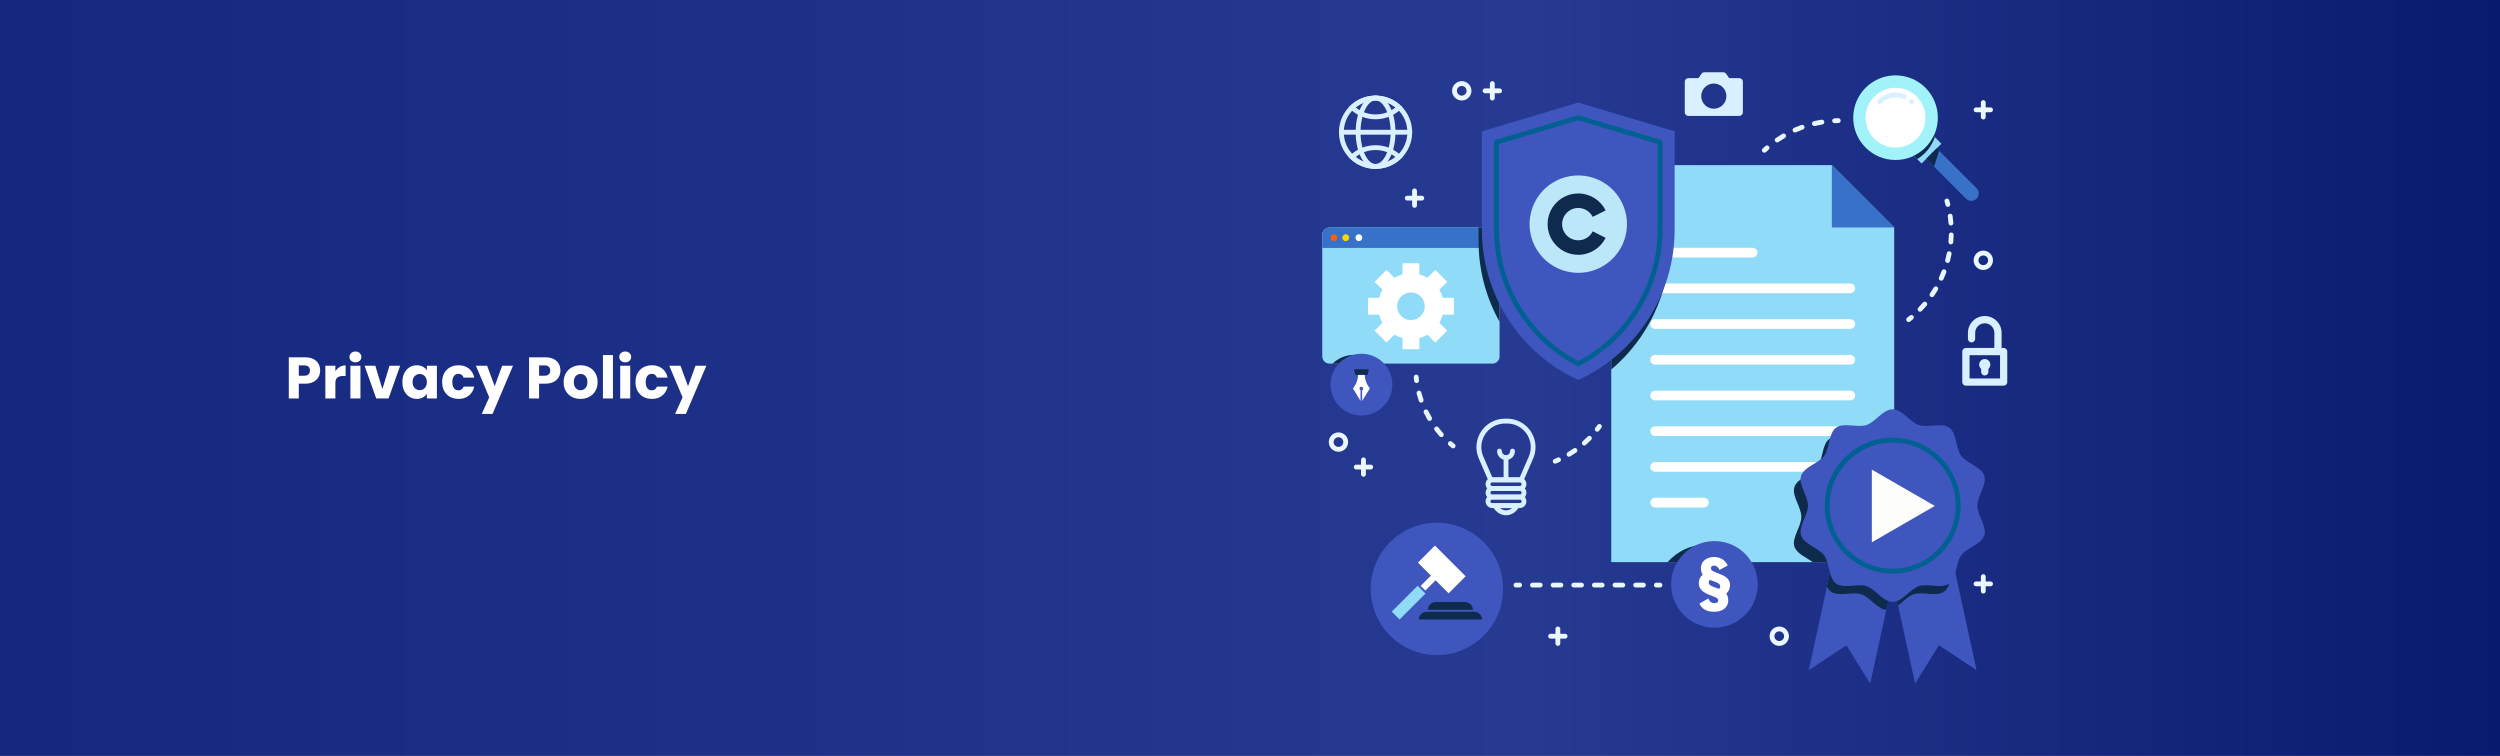
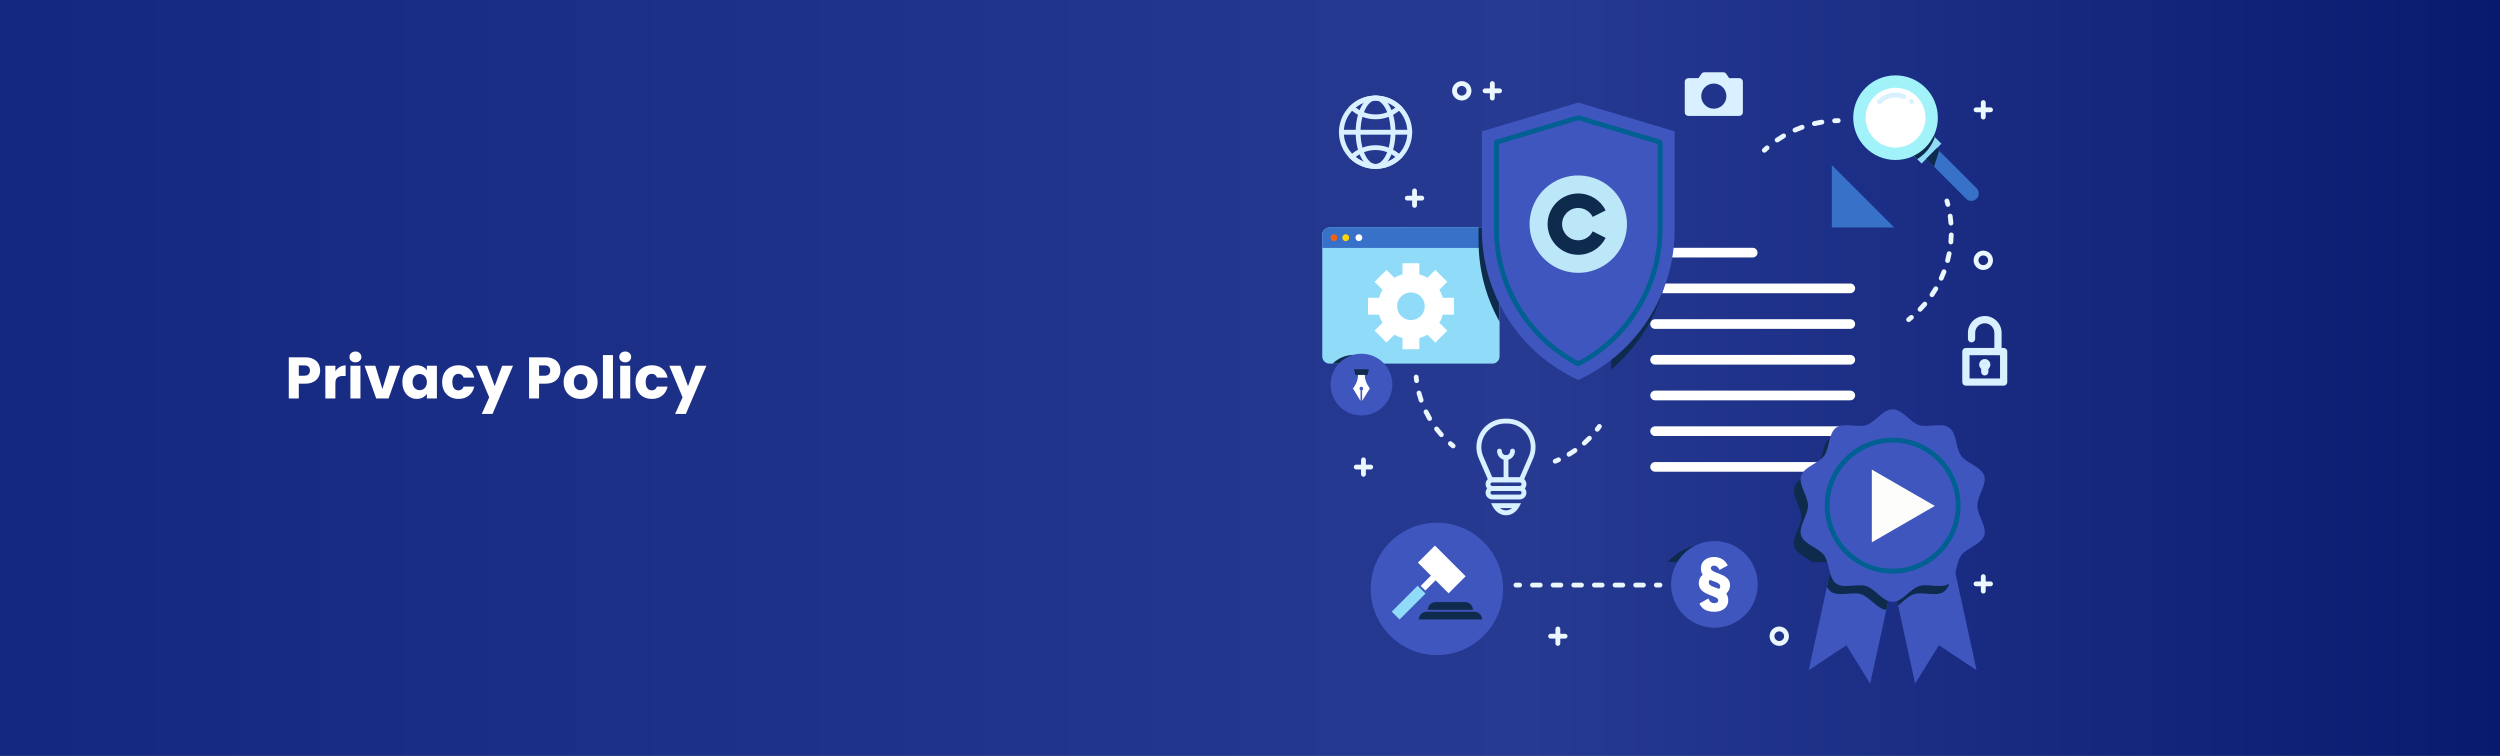
<svg xmlns="http://www.w3.org/2000/svg" width="1280" height="387" viewBox="0 0 1280 387" fill="none">
  <rect x="0" y="0" width="1280" height="387" fill="#808080" stroke="none" />
  <rect width="1280" height="387" fill="url(#paint0_linear_111_13)" />
  <path d="M163.91 189.72C163.91 190.94 163.63 192.06 163.07 193.08C162.51 194.08 161.65 194.89 160.49 195.51C159.33 196.13 157.89 196.44 156.17 196.44H152.99V204H147.86V182.94H156.17C157.85 182.94 159.27 183.23 160.43 183.81C161.59 184.39 162.46 185.19 163.04 186.21C163.62 187.23 163.91 188.4 163.91 189.72ZM155.78 192.36C156.76 192.36 157.49 192.13 157.97 191.67C158.45 191.21 158.69 190.56 158.69 189.72C158.69 188.88 158.45 188.23 157.97 187.77C157.49 187.31 156.76 187.08 155.78 187.08H152.99V192.36H155.78ZM171.711 190.05C172.311 189.13 173.061 188.41 173.961 187.89C174.861 187.35 175.861 187.08 176.961 187.08V192.51H175.551C174.271 192.51 173.311 192.79 172.671 193.35C172.031 193.89 171.711 194.85 171.711 196.23V204H166.581V187.26H171.711V190.05ZM181.993 185.52C181.093 185.52 180.353 185.26 179.773 184.74C179.213 184.2 178.933 183.54 178.933 182.76C178.933 181.96 179.213 181.3 179.773 180.78C180.353 180.24 181.093 179.97 181.993 179.97C182.873 179.97 183.593 180.24 184.153 180.78C184.733 181.3 185.023 181.96 185.023 182.76C185.023 183.54 184.733 184.2 184.153 184.74C183.593 185.26 182.873 185.52 181.993 185.52ZM184.543 187.26V204H179.413V187.26H184.543ZM195.79 199.2L199.42 187.26H204.88L198.94 204H192.61L186.67 187.26H192.16L195.79 199.2ZM206.02 195.6C206.02 193.88 206.34 192.37 206.98 191.07C207.64 189.77 208.53 188.77 209.65 188.07C210.77 187.37 212.02 187.02 213.4 187.02C214.58 187.02 215.61 187.26 216.49 187.74C217.39 188.22 218.08 188.85 218.56 189.63V187.26H223.69V204H218.56V201.63C218.06 202.41 217.36 203.04 216.46 203.52C215.58 204 214.55 204.24 213.37 204.24C212.01 204.24 210.77 203.89 209.65 203.19C208.53 202.47 207.64 201.46 206.98 200.16C206.34 198.84 206.02 197.32 206.02 195.6ZM218.56 195.63C218.56 194.35 218.2 193.34 217.48 192.6C216.78 191.86 215.92 191.49 214.9 191.49C213.88 191.49 213.01 191.86 212.29 192.6C211.59 193.32 211.24 194.32 211.24 195.6C211.24 196.88 211.59 197.9 212.29 198.66C213.01 199.4 213.88 199.77 214.9 199.77C215.92 199.77 216.78 199.4 217.48 198.66C218.2 197.92 218.56 196.91 218.56 195.63ZM226.381 195.63C226.381 193.89 226.731 192.37 227.431 191.07C228.151 189.77 229.141 188.77 230.401 188.07C231.681 187.37 233.141 187.02 234.781 187.02C236.881 187.02 238.631 187.57 240.031 188.67C241.451 189.77 242.381 191.32 242.821 193.32H237.361C236.901 192.04 236.011 191.4 234.691 191.4C233.751 191.4 233.001 191.77 232.441 192.51C231.881 193.23 231.601 194.27 231.601 195.63C231.601 196.99 231.881 198.04 232.441 198.78C233.001 199.5 233.751 199.86 234.691 199.86C236.011 199.86 236.901 199.22 237.361 197.94H242.821C242.381 199.9 241.451 201.44 240.031 202.56C238.611 203.68 236.861 204.24 234.781 204.24C233.141 204.24 231.681 203.89 230.401 203.19C229.141 202.49 228.151 201.49 227.431 200.19C226.731 198.89 226.381 197.37 226.381 195.63ZM262.665 187.26L252.165 211.95H246.645L250.485 203.43L243.675 187.26H249.405L253.275 197.73L257.115 187.26H262.665ZM286.928 189.72C286.928 190.94 286.648 192.06 286.088 193.08C285.528 194.08 284.668 194.89 283.508 195.51C282.348 196.13 280.908 196.44 279.188 196.44H276.008V204H270.878V182.94H279.188C280.868 182.94 282.288 183.23 283.448 183.81C284.608 184.39 285.478 185.19 286.058 186.21C286.638 187.23 286.928 188.4 286.928 189.72ZM278.798 192.36C279.778 192.36 280.508 192.13 280.988 191.67C281.468 191.21 281.708 190.56 281.708 189.72C281.708 188.88 281.468 188.23 280.988 187.77C280.508 187.31 279.778 187.08 278.798 187.08H276.008V192.36H278.798ZM297.218 204.24C295.578 204.24 294.098 203.89 292.778 203.19C291.478 202.49 290.448 201.49 289.688 200.19C288.948 198.89 288.578 197.37 288.578 195.63C288.578 193.91 288.958 192.4 289.718 191.1C290.478 189.78 291.518 188.77 292.838 188.07C294.158 187.37 295.638 187.02 297.278 187.02C298.918 187.02 300.398 187.37 301.718 188.07C303.038 188.77 304.078 189.78 304.838 191.1C305.598 192.4 305.978 193.91 305.978 195.63C305.978 197.35 305.588 198.87 304.808 200.19C304.048 201.49 302.998 202.49 301.658 203.19C300.338 203.89 298.858 204.24 297.218 204.24ZM297.218 199.8C298.198 199.8 299.028 199.44 299.708 198.72C300.408 198 300.758 196.97 300.758 195.63C300.758 194.29 300.418 193.26 299.738 192.54C299.078 191.82 298.258 191.46 297.278 191.46C296.278 191.46 295.448 191.82 294.788 192.54C294.128 193.24 293.798 194.27 293.798 195.63C293.798 196.97 294.118 198 294.758 198.72C295.418 199.44 296.238 199.8 297.218 199.8ZM313.83 181.8V204H308.7V181.8H313.83ZM320.128 185.52C319.228 185.52 318.488 185.26 317.908 184.74C317.348 184.2 317.068 183.54 317.068 182.76C317.068 181.96 317.348 181.3 317.908 180.78C318.488 180.24 319.228 179.97 320.128 179.97C321.008 179.97 321.728 180.24 322.288 180.78C322.868 181.3 323.158 181.96 323.158 182.76C323.158 183.54 322.868 184.2 322.288 184.74C321.728 185.26 321.008 185.52 320.128 185.52ZM322.678 187.26V204H317.548V187.26H322.678ZM325.375 195.63C325.375 193.89 325.725 192.37 326.425 191.07C327.145 189.77 328.135 188.77 329.395 188.07C330.675 187.37 332.135 187.02 333.775 187.02C335.875 187.02 337.625 187.57 339.025 188.67C340.445 189.77 341.375 191.32 341.815 193.32H336.355C335.895 192.04 335.005 191.4 333.685 191.4C332.745 191.4 331.995 191.77 331.435 192.51C330.875 193.23 330.595 194.27 330.595 195.63C330.595 196.99 330.875 198.04 331.435 198.78C331.995 199.5 332.745 199.86 333.685 199.86C335.005 199.86 335.895 199.22 336.355 197.94H341.815C341.375 199.9 340.445 201.44 339.025 202.56C337.605 203.68 335.855 204.24 333.775 204.24C332.135 204.24 330.675 203.89 329.395 203.19C328.135 202.49 327.145 201.49 326.425 200.19C325.725 198.89 325.375 197.37 325.375 195.63ZM361.659 187.26L351.159 211.95H345.639L349.479 203.43L342.669 187.26H348.399L352.269 197.73L356.109 187.26H361.659Z" fill="white" />
-   <path d="M969.822 287.829H824.953V84.554H937.912C950.374 97.016 957.36 104.002 969.822 116.464V287.829Z" fill="#90DCF8" />
  <path d="M937.91 116.452H969.82C957.358 103.99 950.372 97.004 937.91 84.542V116.452Z" fill="#3771C8" />
  <path d="M897.381 131.824H847.411C846.048 131.824 844.934 130.709 844.934 129.347C844.934 127.984 846.048 126.869 847.411 126.869H897.381C898.744 126.869 899.858 127.984 899.858 129.347C899.858 130.709 898.744 131.824 897.381 131.824Z" fill="white" />
  <path d="M947.351 150.108H847.411C846.048 150.108 844.934 148.993 844.934 147.63C844.934 146.268 846.048 145.153 847.411 145.153H947.351C948.714 145.153 949.828 146.268 949.828 147.63C949.828 148.993 948.714 150.108 947.351 150.108Z" fill="white" />
  <path d="M947.351 168.391H847.411C846.048 168.391 844.934 167.276 844.934 165.914C844.934 164.551 846.048 163.436 847.411 163.436H947.351C948.714 163.436 949.828 164.551 949.828 165.914C949.828 167.276 948.714 168.391 947.351 168.391Z" fill="white" />
  <path d="M947.351 186.675H847.411C846.048 186.675 844.934 185.56 844.934 184.197C844.934 182.835 846.048 181.72 847.411 181.72H947.351C948.714 181.72 949.828 182.835 949.828 184.197C949.828 185.56 948.714 186.675 947.351 186.675Z" fill="white" />
  <path d="M947.351 204.958H847.411C846.048 204.958 844.934 203.843 844.934 202.481C844.934 201.118 846.048 200.003 847.411 200.003H947.351C948.714 200.003 949.828 201.118 949.828 202.481C949.828 203.843 948.714 204.958 947.351 204.958Z" fill="white" />
  <path d="M947.351 223.242H847.411C846.048 223.242 844.934 222.127 844.934 220.764C844.934 219.402 846.048 218.287 847.411 218.287H947.351C948.714 218.287 949.828 219.402 949.828 220.764C949.828 222.127 948.714 223.242 947.351 223.242Z" fill="white" />
  <path d="M947.351 241.525H847.411C846.048 241.525 844.934 240.41 844.934 239.048C844.934 237.685 846.048 236.57 847.411 236.57H947.351C948.714 236.57 949.828 237.685 949.828 239.048C949.828 240.41 948.714 241.525 947.351 241.525Z" fill="white" />
-   <path d="M872.408 259.809H847.423C846.06 259.809 844.945 258.694 844.945 257.331C844.945 255.969 846.06 254.854 847.423 254.854H872.408C873.77 254.854 874.885 255.969 874.885 257.331C874.885 258.694 873.77 259.809 872.408 259.809Z" fill="white" />
  <path d="M997.854 278.179L969.041 284.459L940.241 278.179L926.082 343.15L945.344 330.366L957.546 350L969.041 297.23L980.536 350L992.738 330.366L1012 343.15L997.854 278.179Z" fill="#3F56BF" />
  <path d="M997.855 278.179L969.043 284.459L940.23 278.179L935.387 300.389C935.895 301.393 936.526 302.272 937.393 302.904C941.283 305.741 948.294 302.743 952.977 304.266C957.3 305.666 961.053 311.761 965.76 312.269L969.03 297.243L971.818 310.014C974.506 307.97 977.02 305.158 979.782 304.266C984.452 302.755 991.464 305.74 995.353 302.916C998.76 300.439 998.698 294.406 1000.47 290.281L997.843 278.204L997.855 278.179Z" fill="#0E2A4C" />
  <path d="M969.821 216.763C968.483 215.908 967.108 215.326 965.622 215.326C960.63 215.326 956.728 221.916 952.219 223.378C947.549 224.889 940.538 221.904 936.648 224.728C932.721 227.59 933.415 235.208 930.554 239.134C927.717 243.024 920.248 244.709 918.736 249.379C917.275 253.888 922.279 259.623 922.279 264.615C922.279 269.607 917.275 275.342 918.736 279.851C919.925 283.505 924.756 285.339 928.163 287.829H969.834V216.776L969.821 216.763Z" fill="#0E2A4C" />
  <path d="M1012.4 258.88C1012.4 263.872 1017.4 269.607 1015.94 274.116C1014.43 278.786 1006.94 280.471 1004.12 284.36C1001.26 288.287 1001.95 295.905 998.026 298.767C994.136 301.603 987.125 298.605 982.455 300.117C977.946 301.578 974.057 308.168 969.052 308.168C964.048 308.168 960.158 301.578 955.649 300.117C950.979 298.605 943.956 301.591 940.066 298.754C936.139 295.893 936.833 288.275 933.972 284.348C931.135 280.458 923.665 278.774 922.154 274.104C920.693 269.595 925.697 263.859 925.697 258.867C925.697 253.875 920.693 248.14 922.154 243.631C923.665 238.961 931.147 237.276 933.972 233.387C936.833 229.46 936.139 221.842 940.066 218.981C943.956 216.144 950.967 219.142 955.637 217.618C960.146 216.156 964.035 209.566 969.04 209.566C974.044 209.566 977.934 216.156 982.443 217.618C987.113 219.129 994.136 216.144 998.026 218.981C1001.95 221.842 1001.26 229.46 1004.12 233.387C1006.96 237.276 1014.43 238.961 1015.94 243.631C1017.4 248.14 1012.4 253.875 1012.4 258.867V258.88Z" fill="#3F56BF" />
  <path d="M969.041 293.663C949.866 293.663 934.258 278.055 934.258 258.88C934.258 239.704 949.866 224.096 969.041 224.096C988.217 224.096 1003.82 239.704 1003.82 258.88C1003.82 278.055 988.217 293.663 969.041 293.663ZM969.041 226.574C951.228 226.574 936.735 241.067 936.735 258.88C936.735 276.693 951.228 291.186 969.041 291.186C986.854 291.186 1001.35 276.693 1001.35 258.88C1001.35 241.067 986.854 226.574 969.041 226.574Z" fill="#006091" />
  <path d="M990.619 259.041L974.491 268.356L958.375 277.659V259.041V240.435L974.491 249.738L990.619 259.041Z" fill="#FDFDFB" />
  <path d="M764.07 116.452H680.716C678.664 116.452 677 118.115 677 120.168V182.463C677 184.515 678.664 186.179 680.716 186.179H764.07C766.122 186.179 767.786 184.515 767.786 182.463V120.168C767.786 118.115 766.122 116.452 764.07 116.452Z" fill="#90DCF8" />
  <path d="M680.716 116.452H764.07C766.126 116.452 767.786 118.111 767.786 120.168V126.931H677V120.168C677 118.111 678.66 116.452 680.716 116.452Z" fill="#3771C8" />
  <path d="M682.958 123.45C683.93 123.45 684.717 122.663 684.717 121.691C684.717 120.72 683.93 119.932 682.958 119.932C681.987 119.932 681.199 120.72 681.199 121.691C681.199 122.663 681.987 123.45 682.958 123.45Z" fill="#F25F16" />
  <path d="M689.015 123.45C689.986 123.45 690.774 122.663 690.774 121.691C690.774 120.72 689.986 119.932 689.015 119.932C688.043 119.932 687.256 120.72 687.256 121.691C687.256 122.663 688.043 123.45 689.015 123.45Z" fill="#FFD600" />
  <path d="M697.5 121.691C697.5 122.658 696.72 123.45 695.741 123.45C694.763 123.45 693.982 122.67 693.982 121.691C693.982 120.713 694.763 119.932 695.741 119.932C696.72 119.932 697.5 120.713 697.5 121.691Z" fill="white" />
  <path d="M744.387 161.095V152.486H738.677C738.293 151.012 737.711 149.612 736.955 148.324L740.993 144.286L734.899 138.191L730.861 142.229C729.572 141.474 728.173 140.904 726.698 140.508V134.797H718.089V140.508C716.615 140.892 715.215 141.474 713.927 142.229L709.889 138.191L703.794 144.286L707.833 148.324C707.077 149.612 706.507 151.012 706.111 152.486H700.4V161.095H706.111C706.495 162.569 707.077 163.969 707.833 165.257L703.794 169.295L709.889 175.39L713.927 171.352C715.215 172.107 716.615 172.677 718.089 173.074V178.784H726.698V173.074C728.173 172.69 729.572 172.107 730.861 171.352L734.899 175.39L740.993 169.295L736.955 165.257C737.711 163.969 738.28 162.569 738.677 161.095H744.387ZM722.4 163.882C718.486 163.882 715.315 160.711 715.315 156.797C715.315 152.882 718.486 149.711 722.4 149.711C726.314 149.711 729.486 152.882 729.486 156.797C729.486 160.711 726.314 163.882 722.4 163.882Z" fill="white" />
  <path d="M824.949 84.555V189.214C843.703 173.396 854.988 149.885 854.988 124.602V84.555H824.949Z" fill="#0E2A4C" />
  <path d="M764.068 116.452H757.02V123.5C757.02 138.253 760.86 152.387 767.784 164.762V120.18C767.784 118.124 766.124 116.464 764.068 116.464V116.452Z" fill="#0E2A4C" />
  <path d="M808.069 52.509L758.73 67.262V117.666C758.73 150.727 778.005 180.766 808.069 194.528C838.132 180.766 857.407 150.727 857.407 117.666V67.262L808.069 52.509Z" fill="#3F56BF" />
  <path d="M808.067 187.505C807.868 187.505 807.683 187.455 807.497 187.368C781.632 174.089 764.922 146.726 764.922 117.666V72.799C764.922 72.254 765.281 71.771 765.801 71.61L807.707 59.074C807.943 59 808.19 59 808.413 59.074L850.319 71.61C850.84 71.771 851.199 72.254 851.199 72.799V117.666C851.199 146.726 834.488 174.089 808.624 187.368C808.451 187.455 808.252 187.505 808.054 187.505H808.067ZM767.399 73.716V117.666C767.399 145.599 783.342 171.909 808.067 184.878C832.791 171.909 848.734 145.599 848.734 117.666V73.716L808.067 61.551L767.399 73.716Z" fill="#006091" />
  <path d="M832.354 120.442C835.492 107.032 827.165 93.618 813.756 90.481C800.346 87.343 786.932 95.67 783.795 109.079C780.657 122.488 788.984 135.902 802.393 139.04C815.802 142.178 829.216 133.851 832.354 120.442Z" fill="#BCE7F9" />
  <path d="M815.461 118.458C814.098 121.171 811.311 123.029 808.066 123.029C803.495 123.029 799.791 119.325 799.791 114.755C799.791 110.184 803.495 106.48 808.066 106.48C811.299 106.48 814.098 108.338 815.461 111.051L822.088 107.731C819.511 102.59 814.21 99.06 808.066 99.06C799.395 99.06 792.371 106.083 792.371 114.755C792.371 123.426 799.395 130.449 808.066 130.449C814.21 130.449 819.511 126.919 822.088 121.778L815.461 118.458Z" fill="#0E2A4C" />
  <path d="M970.513 81.916C982.478 81.916 992.178 72.216 992.178 60.251C992.178 48.285 982.478 38.586 970.513 38.586C958.547 38.586 948.848 48.285 948.848 60.251C948.848 72.216 958.547 81.916 970.513 81.916Z" fill="#A1F3F9" />
  <path d="M970.514 75.574C978.977 75.574 985.837 68.713 985.837 60.251C985.837 51.788 978.977 44.928 970.514 44.928C962.052 44.928 955.191 51.788 955.191 60.251C955.191 68.713 962.052 75.574 970.514 75.574Z" fill="white" />
  <path d="M978.727 53.264C978.405 53.264 978.083 53.128 977.86 52.893C977.736 52.781 977.649 52.645 977.587 52.496C977.525 52.335 977.488 52.187 977.488 52.026C977.488 51.852 977.525 51.704 977.587 51.543C977.649 51.394 977.736 51.258 977.86 51.146C977.971 51.035 978.108 50.936 978.256 50.874C978.715 50.688 979.26 50.799 979.606 51.146C979.842 51.382 979.978 51.691 979.978 52.026C979.978 52.187 979.941 52.335 979.879 52.496C979.817 52.645 979.718 52.781 979.606 52.893C979.371 53.128 979.061 53.264 978.727 53.264Z" fill="#D8F0FF" />
  <path d="M962.289 53.264C961.967 53.264 961.657 53.141 961.409 52.905C960.926 52.422 960.926 51.642 961.409 51.159C965.051 47.517 970.501 46.389 975.283 48.309C975.915 48.557 976.224 49.288 975.977 49.92C975.729 50.552 974.998 50.861 974.366 50.614C970.501 49.078 966.104 49.982 963.168 52.918C962.92 53.165 962.611 53.277 962.289 53.277V53.264Z" fill="#D8F0FF" />
  <path d="M985.825 75.561C984.041 77.345 982.022 78.72 979.879 79.761L983.843 83.725L993.988 73.579L990.024 69.615C988.996 71.758 987.609 73.778 985.825 75.561Z" fill="#90DCF8" />
  <path d="M990.631 70.235L990.024 69.628C988.996 71.771 987.609 73.79 985.825 75.574C984.041 77.358 982.022 78.733 979.879 79.773L981.601 81.495C982.988 80.628 984.314 79.612 985.527 78.41C987.906 76.032 989.59 73.22 990.631 70.247V70.235Z" fill="#0E2A4C" />
  <path d="M1012 101.736C1010.51 103.222 1008.11 103.222 1006.62 101.736L986.23 81.346L991.607 75.97L1012 96.359C1013.48 97.846 1013.48 100.249 1012 101.736Z" fill="#3771C8" />
  <path d="M991.607 75.958L986.219 81.346L990.22 85.335L992.834 77.184L991.607 75.958Z" fill="#0E2A4C" />
  <path d="M939.326 63.063C938.67 63.063 938.125 62.542 938.088 61.886C938.051 61.205 938.583 60.622 939.265 60.585C939.896 60.56 940.528 60.536 941.16 60.523C941.866 60.486 942.411 61.056 942.411 61.75C942.411 62.431 941.878 63.001 941.185 63.001C940.578 63.001 939.971 63.026 939.364 63.063C939.339 63.063 939.326 63.063 939.302 63.063H939.326Z" fill="#EAF7FE" />
  <path d="M909.917 72.935C909.521 72.935 909.137 72.749 908.889 72.39C908.505 71.82 908.641 71.052 909.211 70.668C910.314 69.913 911.453 69.194 912.593 68.513C913.187 68.166 913.943 68.364 914.29 68.959C914.637 69.554 914.438 70.309 913.844 70.656C912.741 71.3 911.651 71.994 910.598 72.712C910.388 72.861 910.14 72.923 909.905 72.923L909.917 72.935ZM919.047 67.844C918.576 67.844 918.117 67.572 917.907 67.101C917.634 66.482 917.907 65.738 918.539 65.466C919.753 64.933 921.004 64.425 922.267 63.967C922.911 63.732 923.617 64.066 923.853 64.71C924.088 65.354 923.754 66.06 923.11 66.296C921.908 66.729 920.706 67.212 919.542 67.733C919.381 67.807 919.208 67.844 919.047 67.844ZM928.956 64.512C928.399 64.512 927.891 64.128 927.755 63.558C927.594 62.889 928.015 62.22 928.671 62.072C929.972 61.762 931.285 61.502 932.611 61.291C933.292 61.18 933.924 61.638 934.035 62.319C934.147 63.001 933.688 63.633 933.007 63.744C931.743 63.955 930.48 64.202 929.241 64.5C929.142 64.524 929.055 64.537 928.956 64.537V64.512Z" fill="#EAF7FE" />
  <path d="M903.34 78.175C903.005 78.175 902.671 78.039 902.435 77.779C901.977 77.271 902.002 76.49 902.51 76.032C902.968 75.599 903.439 75.177 903.922 74.769C904.43 74.323 905.223 74.372 905.669 74.892C906.114 75.413 906.065 76.193 905.545 76.639C905.086 77.035 904.64 77.444 904.194 77.853C903.959 78.076 903.649 78.188 903.352 78.188L903.34 78.175Z" fill="#EAF7FE" />
  <path d="M977.205 164.886C976.834 164.886 976.474 164.725 976.227 164.415C975.805 163.882 975.905 163.102 976.437 162.681C976.92 162.309 977.379 161.925 977.849 161.541C978.382 161.107 979.15 161.169 979.596 161.702C980.029 162.222 979.968 163.003 979.435 163.449C978.952 163.857 978.456 164.254 977.961 164.638C977.738 164.811 977.465 164.898 977.193 164.898L977.205 164.886Z" fill="#EAF7FE" />
  <path d="M983.063 159.609C982.753 159.609 982.444 159.497 982.196 159.262C981.7 158.791 981.688 157.998 982.171 157.515C982.989 156.673 983.781 155.793 984.549 154.889C984.995 154.369 985.776 154.307 986.296 154.753C986.816 155.199 986.878 155.979 986.432 156.499C985.627 157.441 984.797 158.357 983.942 159.237C983.695 159.485 983.373 159.621 983.051 159.621L983.063 159.609ZM989.17 152.127C988.935 152.127 988.687 152.052 988.476 151.916C987.906 151.532 987.77 150.764 988.154 150.194C988.823 149.216 989.455 148.212 990.062 147.209C990.409 146.627 991.177 146.429 991.759 146.775C992.341 147.122 992.539 147.89 992.192 148.472C991.561 149.525 990.892 150.578 990.198 151.594C989.963 151.941 989.566 152.139 989.17 152.139V152.127ZM993.914 143.716C993.741 143.716 993.567 143.679 993.394 143.604C992.775 143.319 992.502 142.589 992.787 141.957C993.282 140.892 993.741 139.789 994.162 138.687C994.41 138.042 995.128 137.733 995.76 137.968C996.404 138.216 996.714 138.934 996.478 139.566C996.045 140.718 995.562 141.858 995.041 142.985C994.831 143.443 994.385 143.703 993.914 143.703V143.716ZM997.172 134.636C997.073 134.636 996.961 134.624 996.85 134.599C996.193 134.425 995.797 133.744 995.97 133.088C996.268 131.948 996.54 130.784 996.763 129.632C996.9 128.963 997.544 128.529 998.213 128.653C998.881 128.789 999.315 129.433 999.191 130.115C998.956 131.316 998.671 132.53 998.361 133.719C998.213 134.277 997.717 134.636 997.16 134.636H997.172ZM998.844 125.135C998.844 125.135 998.77 125.135 998.733 125.135C998.052 125.073 997.544 124.466 997.606 123.785C997.705 122.62 997.779 121.444 997.804 120.279C997.804 120.242 997.804 120.18 997.804 120.143C997.878 119.462 998.497 118.966 999.166 119.04C999.848 119.115 1000.34 119.722 1000.27 120.403C1000.24 121.555 1000.17 122.781 1000.06 124.008C999.996 124.652 999.464 125.135 998.82 125.135H998.844ZM998.894 115.473C998.25 115.473 997.705 114.977 997.655 114.333C997.568 113.169 997.432 111.98 997.259 110.815C997.16 110.134 997.63 109.515 998.312 109.416C998.981 109.317 999.612 109.787 999.711 110.469C999.885 111.695 1000.02 112.934 1000.12 114.148C1000.17 114.829 999.662 115.423 998.981 115.485C998.943 115.485 998.919 115.485 998.881 115.485L998.894 115.473Z" fill="#EAF7FE" />
  <path d="M997.311 105.922C996.753 105.922 996.258 105.551 996.109 104.993C995.96 104.399 995.799 103.817 995.626 103.234C995.44 102.578 995.812 101.884 996.468 101.698C997.125 101.513 997.818 101.884 998.004 102.541C998.178 103.148 998.339 103.755 998.5 104.374C998.673 105.043 998.264 105.712 997.608 105.885C997.509 105.91 997.397 105.922 997.298 105.922H997.311Z" fill="#EAF7FE" />
  <path d="M779.726 246.914H762.421L757.131 234.725C756.338 232.891 755.93 230.934 755.93 228.927C755.93 220.888 762.47 214.36 770.497 214.36H771.624C779.664 214.36 786.192 220.901 786.192 228.927C786.192 230.934 785.783 232.879 784.99 234.725L779.701 246.914H779.726ZM764.056 244.436H778.103L782.748 233.746C783.405 232.222 783.751 230.6 783.751 228.94C783.751 222.275 778.326 216.85 771.661 216.85H770.534C763.87 216.85 758.444 222.275 758.444 228.94C758.444 230.612 758.779 232.222 759.448 233.746L764.093 244.436H764.056Z" fill="#D8F0FF" />
  <path d="M778.079 251.311H764.069C762.173 251.311 760.625 249.763 760.625 247.867C760.625 245.972 762.173 244.424 764.069 244.424H778.079C779.974 244.424 781.522 245.972 781.522 247.867C781.522 249.763 779.974 251.311 778.079 251.311ZM764.069 246.914C763.536 246.914 763.102 247.347 763.102 247.88C763.102 248.412 763.536 248.846 764.069 248.846H778.079C778.611 248.846 779.045 248.412 779.045 247.88C779.045 247.347 778.611 246.914 778.079 246.914H764.069Z" fill="#D8F0FF" />
  <path d="M778.079 255.721H764.069C762.173 255.721 760.625 254.173 760.625 252.277C760.625 250.382 762.173 248.834 764.069 248.834H778.079C779.974 248.834 781.522 250.382 781.522 252.277C781.522 254.173 779.974 255.721 778.079 255.721ZM764.069 251.311C763.536 251.311 763.102 251.745 763.102 252.277C763.102 252.81 763.536 253.244 764.069 253.244H778.079C778.611 253.244 779.045 252.81 779.045 252.277C779.045 251.745 778.611 251.311 778.079 251.311H764.069Z" fill="#D8F0FF" />
-   <path d="M778.079 260.131H764.069C762.173 260.131 760.625 258.582 760.625 256.687C760.625 254.792 762.173 253.243 764.069 253.243H778.079C779.974 253.243 781.522 254.792 781.522 256.687C781.522 258.582 779.974 260.131 778.079 260.131ZM764.069 255.721C763.536 255.721 763.102 256.154 763.102 256.687C763.102 257.22 763.536 257.653 764.069 257.653H778.079C778.611 257.653 779.045 257.22 779.045 256.687C779.045 256.154 778.611 255.721 778.079 255.721H764.069Z" fill="#D8F0FF" />
  <path d="M771.079 263.822C768.366 263.822 765.863 262.199 764.389 259.487L763.398 257.653H778.783L777.792 259.487C776.318 262.199 773.816 263.822 771.103 263.822H771.079ZM768.006 260.131C769.803 261.692 772.354 261.692 774.151 260.131H768.006Z" fill="#D8F0FF" />
  <path d="M771.079 246.914C770.397 246.914 769.84 246.356 769.84 245.675V234.291C769.84 233.61 770.397 233.052 771.079 233.052C771.76 233.052 772.317 233.61 772.317 234.291V245.675C772.317 246.356 771.76 246.914 771.079 246.914Z" fill="#D8F0FF" />
  <path d="M771.079 235.53C768.552 235.53 766.496 233.474 766.496 230.947C766.496 230.265 767.054 229.708 767.735 229.708C768.416 229.708 768.974 230.265 768.974 230.947C768.974 232.111 769.915 233.052 771.079 233.052C772.244 233.052 773.185 232.111 773.185 230.947C773.185 230.265 773.743 229.708 774.424 229.708C775.105 229.708 775.663 230.265 775.663 230.947C775.663 233.474 773.606 235.53 771.079 235.53Z" fill="#D8F0FF" />
  <path d="M1025.86 197.476H1006.54C1005.51 197.476 1004.68 196.646 1004.68 195.618V179.998C1004.68 178.97 1005.51 178.14 1006.54 178.14H1025.86C1026.89 178.14 1027.72 178.97 1027.72 179.998V195.618C1027.72 196.646 1026.89 197.476 1025.86 197.476ZM1008.41 193.76H1024.02V181.856H1008.41V193.76Z" fill="#D8F0FF" />
  <path d="M1022.96 181.856C1021.93 181.856 1021.1 181.026 1021.1 179.998V170.423C1021.1 167.722 1018.9 165.517 1016.2 165.517C1013.5 165.517 1011.29 167.722 1011.29 170.423V173.458C1011.29 174.486 1010.46 175.316 1009.44 175.316C1008.41 175.316 1007.58 174.486 1007.58 173.458V170.423C1007.58 165.666 1011.44 161.801 1016.2 161.801C1020.96 161.801 1024.82 165.666 1024.82 170.423V179.998C1024.82 181.026 1023.99 181.856 1022.96 181.856Z" fill="#D8F0FF" />
-   <path d="M1016.2 189.548C1014.63 189.548 1013.34 188.26 1013.34 186.687C1013.34 185.114 1014.63 183.826 1016.2 183.826C1017.77 183.826 1019.06 185.114 1019.06 186.687C1019.06 188.26 1017.77 189.548 1016.2 189.548ZM1016.2 185.832C1015.73 185.832 1015.35 186.216 1015.35 186.687C1015.35 187.158 1015.73 187.542 1016.2 187.542C1016.67 187.542 1017.06 187.158 1017.06 186.687C1017.06 186.216 1016.67 185.832 1016.2 185.832Z" fill="#D8F0FF" />
+   <path d="M1016.2 189.548C1014.63 189.548 1013.34 188.26 1013.34 186.687C1013.34 185.114 1014.63 183.826 1016.2 183.826C1017.77 183.826 1019.06 185.114 1019.06 186.687C1019.06 188.26 1017.77 189.548 1016.2 189.548ZM1016.2 185.832C1015.73 185.832 1015.35 186.216 1015.35 186.687C1015.35 187.158 1015.73 187.542 1016.2 187.542C1016.67 187.542 1017.06 187.158 1017.06 186.687C1017.06 186.216 1016.67 185.832 1016.2 185.832" fill="#D8F0FF" />
  <path d="M1016.2 192.249C1015.17 192.249 1014.34 191.419 1014.34 190.391V187.69C1014.34 186.662 1015.17 185.832 1016.2 185.832C1017.23 185.832 1018.06 186.662 1018.06 187.69V190.391C1018.06 191.419 1017.23 192.249 1016.2 192.249Z" fill="#D8F0FF" />
  <path d="M892.389 287.829C887.434 282.304 880.621 278.897 873.077 278.897C865.533 278.897 858.721 282.316 853.766 287.829H892.377H892.389Z" fill="#0E2A4C" />
  <path d="M895.54 312.489C902.877 302.685 900.877 288.789 891.073 281.452C881.269 274.114 867.373 276.114 860.035 285.919C852.698 295.723 854.698 309.619 864.502 316.957C874.307 324.294 888.203 322.294 895.54 312.489Z" fill="#3F56BF" />
  <path d="M883.841 303.957C884.448 304.811 884.857 305.889 884.857 307.314C884.857 311.389 881.525 313.222 877.796 313.222C874.068 313.222 871.479 312.07 870.116 309.011L874.7 306.397C875.344 308.168 876.36 308.813 877.784 308.813C879.209 308.813 879.754 308.168 879.754 307.314C879.754 306.025 877.375 305.48 874.935 304.465C872.383 303.412 869.77 301.888 869.77 298.556C869.77 296.685 870.55 295.261 871.801 294.282C871.219 293.428 870.884 292.35 870.884 290.95C870.884 286.974 874.217 285.178 877.611 285.178C880.46 285.178 883.247 286.503 884.609 289.526L880.398 291.805C879.716 290.418 878.874 289.6 877.611 289.6C876.521 289.6 875.976 290.145 875.976 290.963C875.976 292.288 878.044 292.895 880.385 293.812C882.999 294.827 885.786 296.252 885.786 299.522C885.786 301.355 885.043 302.879 883.817 303.969L883.841 303.957ZM877.264 300.464C878.143 300.798 879.159 301.108 880.187 301.516C880.522 301.207 880.732 300.798 880.732 300.191C880.732 298.965 879.58 298.42 878.019 297.85C877.202 297.54 876.322 297.268 875.443 296.896C875.108 297.206 874.898 297.614 874.898 298.221C874.898 299.336 875.914 299.956 877.276 300.464H877.264Z" fill="white" />
  <path d="M885.328 40.01L883.829 37.805C883.482 37.297 882.913 37 882.306 37H872.644C872.037 37 871.467 37.297 871.12 37.805L869.621 40.01H864.431C863.415 40.01 862.598 40.828 862.598 41.843V57.513C862.598 58.529 863.415 59.346 864.431 59.346H890.518C891.534 59.346 892.352 58.529 892.352 57.513V41.843C892.352 40.828 891.534 40.01 890.518 40.01H885.328ZM877.475 55.655C873.92 55.655 871.033 52.769 871.033 49.214C871.033 45.659 873.92 42.772 877.475 42.772C881.03 42.772 883.916 45.659 883.916 49.214C883.916 52.769 881.03 55.655 877.475 55.655Z" fill="#D8F0FF" />
  <path d="M796.264 237.388C795.781 237.388 795.31 237.091 795.112 236.62C794.852 235.988 795.161 235.27 795.793 235.01C796.351 234.787 796.908 234.539 797.465 234.291C798.085 234.006 798.828 234.291 799.1 234.91C799.385 235.53 799.1 236.273 798.481 236.546C797.899 236.806 797.317 237.053 796.735 237.289C796.586 237.351 796.425 237.375 796.264 237.375V237.388Z" fill="#EAF7FE" />
  <path d="M803.349 233.845C802.928 233.845 802.519 233.635 802.284 233.238C801.937 232.656 802.123 231.888 802.705 231.541C803.708 230.947 804.712 230.29 805.69 229.609C806.248 229.225 807.028 229.361 807.412 229.918C807.808 230.476 807.672 231.256 807.102 231.64C806.074 232.359 805.034 233.028 803.981 233.659C803.783 233.783 803.56 233.833 803.349 233.833V233.845ZM811.153 228.122C810.806 228.122 810.472 227.986 810.224 227.701C809.766 227.193 809.815 226.413 810.323 225.954C811.203 225.174 812.07 224.344 812.9 223.502C813.383 223.019 814.163 223.006 814.646 223.477C815.129 223.96 815.142 224.741 814.671 225.224C813.804 226.103 812.9 226.97 811.971 227.8C811.735 228.011 811.438 228.11 811.153 228.11V228.122Z" fill="#EAF7FE" />
  <path d="M817.782 221.037C817.522 221.037 817.25 220.95 817.027 220.777C816.482 220.355 816.383 219.575 816.804 219.042C817.175 218.572 817.535 218.076 817.882 217.593C818.278 217.036 819.058 216.912 819.616 217.308C820.173 217.705 820.297 218.485 819.901 219.042C819.529 219.563 819.145 220.058 818.761 220.566C818.513 220.876 818.154 221.049 817.782 221.049V221.037Z" fill="#EAF7FE" />
  <path d="M725.286 196.138C724.679 196.138 724.146 195.68 724.06 195.061C723.973 194.429 723.911 193.81 723.849 193.166C723.787 192.484 724.283 191.877 724.964 191.815C725.658 191.741 726.252 192.249 726.314 192.93C726.376 193.537 726.438 194.132 726.512 194.739C726.599 195.42 726.128 196.039 725.447 196.126C725.397 196.126 725.335 196.126 725.286 196.126V196.138Z" fill="#EAF7FE" />
  <path d="M737.994 223.824C737.66 223.824 737.313 223.688 737.065 223.415C736.186 222.437 735.343 221.408 734.538 220.368C734.117 219.823 734.228 219.042 734.761 218.634C735.306 218.212 736.086 218.324 736.495 218.857C737.251 219.848 738.068 220.826 738.898 221.768C739.357 222.275 739.307 223.056 738.799 223.514C738.564 223.725 738.267 223.824 737.969 223.824H737.994ZM731.937 215.512C731.516 215.512 731.094 215.289 730.871 214.893C730.203 213.753 729.571 212.576 729.001 211.412C728.704 210.793 728.951 210.062 729.571 209.752C730.19 209.442 730.921 209.702 731.231 210.322C731.776 211.437 732.383 212.552 733.014 213.642C733.361 214.236 733.163 214.992 732.569 215.339C732.37 215.45 732.16 215.512 731.949 215.512H731.937ZM727.638 206.16C727.118 206.16 726.647 205.838 726.462 205.33C726.04 204.091 725.656 202.815 725.322 201.539C725.149 200.883 725.545 200.201 726.201 200.028C726.858 199.855 727.539 200.251 727.713 200.908C728.035 202.122 728.394 203.335 728.803 204.512C729.026 205.156 728.679 205.862 728.035 206.085C727.899 206.135 727.762 206.147 727.626 206.147L727.638 206.16Z" fill="#EAF7FE" />
  <path d="M744.003 229.559C743.73 229.559 743.458 229.472 743.222 229.287C742.727 228.89 742.244 228.481 741.773 228.06C741.253 227.614 741.203 226.834 741.649 226.314C742.095 225.793 742.888 225.744 743.396 226.19C743.854 226.586 744.312 226.983 744.783 227.354C745.316 227.788 745.39 228.568 744.956 229.101C744.709 229.398 744.349 229.559 743.99 229.559H744.003Z" fill="#EAF7FE" />
  <path d="M735.69 335.395C754.4 335.395 769.569 320.227 769.569 301.516C769.569 282.806 754.4 267.637 735.69 267.637C716.979 267.637 701.811 282.806 701.811 301.516C701.811 320.227 716.979 335.395 735.69 335.395Z" fill="#3F56BF" />
  <path d="M727.389 299.98L729.768 302.359L735.02 297.107L741.684 303.783L750.405 295.063L734.685 279.343L725.965 288.064L732.642 294.728L727.389 299.98Z" fill="white" />
  <path d="M725.835 299.901L712.574 313.163L716.586 317.174L729.847 303.913L725.835 299.901Z" fill="#90DCF8" />
  <path d="M735.045 308.267C732.865 308.267 731.094 310.039 731.094 312.219H754.134C754.134 310.039 752.363 308.267 750.182 308.267H735.033H735.045Z" fill="#0E2A4C" />
  <path d="M754.853 313.222H730.401C728.221 313.222 726.449 314.994 726.449 317.174H758.805C758.805 314.994 757.033 313.222 754.853 313.222Z" fill="#0E2A4C" />
  <path d="M778.03 300.798H776.172C775.491 300.798 774.934 300.241 774.934 299.559C774.934 298.878 775.491 298.321 776.172 298.321H778.03C778.712 298.321 779.269 298.878 779.269 299.559C779.269 300.241 778.712 300.798 778.03 300.798Z" fill="#EAF7FE" />
  <path d="M841.429 300.798H837.465C836.783 300.798 836.226 300.241 836.226 299.559C836.226 298.878 836.783 298.321 837.465 298.321H841.429C842.11 298.321 842.667 298.878 842.667 299.559C842.667 300.241 842.11 300.798 841.429 300.798ZM830.862 300.798H826.898C826.217 300.798 825.66 300.241 825.66 299.559C825.66 298.878 826.217 298.321 826.898 298.321H830.862C831.544 298.321 832.101 298.878 832.101 299.559C832.101 300.241 831.544 300.798 830.862 300.798ZM820.296 300.798H816.332C815.651 300.798 815.093 300.241 815.093 299.559C815.093 298.878 815.651 298.321 816.332 298.321H820.296C820.977 298.321 821.535 298.878 821.535 299.559C821.535 300.241 820.977 300.798 820.296 300.798ZM809.73 300.798H805.766C805.085 300.798 804.527 300.241 804.527 299.559C804.527 298.878 805.085 298.321 805.766 298.321H809.73C810.411 298.321 810.968 298.878 810.968 299.559C810.968 300.241 810.411 300.798 809.73 300.798ZM799.163 300.798H795.2C794.518 300.798 793.961 300.241 793.961 299.559C793.961 298.878 794.518 298.321 795.2 298.321H799.163C799.845 298.321 800.402 298.878 800.402 299.559C800.402 300.241 799.845 300.798 799.163 300.798ZM788.597 300.798H784.633C783.952 300.798 783.395 300.241 783.395 299.559C783.395 298.878 783.952 298.321 784.633 298.321H788.597C789.278 298.321 789.836 298.878 789.836 299.559C789.836 300.241 789.278 300.798 788.597 300.798Z" fill="#EAF7FE" />
  <path d="M849.901 300.798H848.043C847.362 300.798 846.805 300.241 846.805 299.559C846.805 298.878 847.362 298.321 848.043 298.321H849.901C850.583 298.321 851.14 298.878 851.14 299.559C851.14 300.241 850.583 300.798 849.901 300.798Z" fill="#EAF7FE" />
  <path d="M704.289 86.45C699.458 86.45 694.875 84.616 691.37 81.297C687.604 77.729 685.535 72.898 685.535 67.695C685.535 62.493 687.666 57.612 691.382 54.107C694.875 50.775 699.458 48.941 704.289 48.941C709.12 48.941 713.716 50.775 717.209 54.107C720.913 57.612 723.044 62.567 723.044 67.695C723.044 72.824 720.975 77.717 717.197 81.297C713.704 84.616 709.12 86.45 704.289 86.45ZM704.289 51.419C700.09 51.419 696.114 53.017 693.079 55.903C689.809 59 688.013 63.187 688.013 67.695C688.013 72.204 689.809 76.391 693.079 79.501C696.114 82.387 700.09 83.972 704.289 83.972C708.489 83.972 712.465 82.387 715.5 79.501C718.77 76.404 720.566 72.204 720.566 67.695C720.566 63.187 718.77 59 715.5 55.903C712.465 53.004 708.489 51.419 704.289 51.419Z" fill="#D8F0FF" />
  <path d="M704.289 61.068C699.446 61.068 694.862 59.235 691.369 55.903L690.428 55.011L691.369 54.119C694.862 50.787 699.446 48.954 704.289 48.954C709.132 48.954 713.716 50.787 717.209 54.119L718.15 55.011L717.209 55.903C713.716 59.235 709.132 61.068 704.289 61.068ZM694.107 54.999C696.981 57.327 700.548 58.591 704.289 58.591C708.03 58.591 711.597 57.327 714.471 54.999C711.597 52.67 708.03 51.406 704.289 51.406C700.548 51.406 696.981 52.67 694.107 54.999Z" fill="#D8F0FF" />
  <path d="M704.289 86.45C699.458 86.45 694.875 84.616 691.369 81.297L690.428 80.405L691.369 79.513C694.862 76.181 699.446 74.347 704.289 74.347C709.132 74.347 713.716 76.181 717.209 79.513L718.15 80.405L717.209 81.297C713.716 84.616 709.132 86.45 704.301 86.45H704.289ZM694.107 80.392C696.981 82.709 700.548 83.972 704.289 83.972C708.03 83.972 711.597 82.709 714.471 80.392C711.597 78.076 708.03 76.812 704.289 76.812C700.548 76.812 696.981 78.076 694.107 80.392Z" fill="#D8F0FF" />
  <path d="M704.29 86.45C698.579 86.45 694.107 78.212 694.107 67.695C694.107 57.179 698.579 48.941 704.29 48.941C710 48.941 714.472 57.179 714.472 67.695C714.472 78.212 710 86.45 704.29 86.45ZM704.29 51.419C700.115 51.419 696.585 58.876 696.585 67.695C696.585 76.515 700.115 83.972 704.29 83.972C708.464 83.972 711.995 76.515 711.995 67.695C711.995 58.876 708.464 51.419 704.29 51.419Z" fill="#D8F0FF" />
  <path d="M721.805 68.934H686.774C686.093 68.934 685.535 68.377 685.535 67.695C685.535 67.014 686.093 66.457 686.774 66.457H721.805C722.486 66.457 723.044 67.014 723.044 67.695C723.044 68.377 722.486 68.934 721.805 68.934Z" fill="#D8F0FF" />
-   <path d="M685.299 231.293C682.561 231.293 680.344 229.076 680.344 226.338C680.344 223.601 682.573 221.384 685.299 221.384C688.024 221.384 690.254 223.601 690.254 226.338C690.254 229.076 688.024 231.293 685.299 231.293ZM685.299 223.861C683.936 223.861 682.821 224.976 682.821 226.338C682.821 227.701 683.936 228.816 685.299 228.816C686.661 228.816 687.776 227.701 687.776 226.338C687.776 224.976 686.661 223.861 685.299 223.861Z" fill="#EAF7FE" />
  <path d="M1015.44 138.228C1012.71 138.228 1010.49 135.999 1010.49 133.273C1010.49 130.548 1012.71 128.318 1015.44 128.318C1018.18 128.318 1020.4 130.548 1020.4 133.273C1020.4 135.999 1018.18 138.228 1015.44 138.228ZM1015.44 130.796C1014.08 130.796 1012.97 131.911 1012.97 133.273C1012.97 134.636 1014.08 135.751 1015.44 135.751C1016.81 135.751 1017.92 134.636 1017.92 133.273C1017.92 131.911 1016.81 130.796 1015.44 130.796Z" fill="#EAF7FE" />
  <path d="M748.424 51.456C745.686 51.456 743.469 49.226 743.469 46.501C743.469 43.776 745.686 41.546 748.424 41.546C751.161 41.546 753.379 43.776 753.379 46.501C753.379 49.226 751.161 51.456 748.424 51.456ZM748.424 44.011C747.061 44.011 745.946 45.126 745.946 46.489C745.946 47.851 747.061 48.966 748.424 48.966C749.786 48.966 750.901 47.851 750.901 46.489C750.901 45.126 749.786 44.011 748.424 44.011Z" fill="#EAF7FE" />
  <path d="M910.982 330.688C908.245 330.688 906.027 328.459 906.027 325.733C906.027 323.008 908.245 320.779 910.982 320.779C913.72 320.779 915.937 323.008 915.937 325.733C915.937 328.459 913.707 330.688 910.982 330.688ZM910.982 323.256C909.62 323.256 908.505 324.371 908.505 325.733C908.505 327.096 909.62 328.211 910.982 328.211C912.345 328.211 913.46 327.096 913.46 325.733C913.46 324.371 912.345 323.256 910.982 323.256Z" fill="#EAF7FE" />
  <path d="M698.096 244.089C697.415 244.089 696.857 243.532 696.857 242.851V235.418C696.857 234.737 697.415 234.18 698.096 234.18C698.777 234.18 699.335 234.737 699.335 235.418V242.851C699.335 243.532 698.777 244.089 698.096 244.089Z" fill="#EAF7FE" />
  <path d="M701.812 240.373H694.379C693.698 240.373 693.141 239.816 693.141 239.134C693.141 238.453 693.698 237.896 694.379 237.896H701.812C702.493 237.896 703.05 238.453 703.05 239.134C703.05 239.816 702.493 240.373 701.812 240.373Z" fill="#EAF7FE" />
  <path d="M797.625 330.688C796.944 330.688 796.387 330.131 796.387 329.45V322.017C796.387 321.336 796.944 320.779 797.625 320.779C798.307 320.779 798.864 321.336 798.864 322.017V329.45C798.864 330.131 798.307 330.688 797.625 330.688Z" fill="#EAF7FE" />
  <path d="M801.343 326.972H793.911C793.229 326.972 792.672 326.415 792.672 325.733C792.672 325.052 793.229 324.495 793.911 324.495H801.343C802.024 324.495 802.582 325.052 802.582 325.733C802.582 326.415 802.024 326.972 801.343 326.972Z" fill="#EAF7FE" />
  <path d="M1015.44 303.895C1014.76 303.895 1014.2 303.337 1014.2 302.656V295.224C1014.2 294.543 1014.76 293.985 1015.44 293.985C1016.12 293.985 1016.68 294.543 1016.68 295.224V302.656C1016.68 303.337 1016.12 303.895 1015.44 303.895Z" fill="#EAF7FE" />
  <path d="M1019.16 300.179H1011.73C1011.05 300.179 1010.49 299.621 1010.49 298.94C1010.49 298.259 1011.05 297.701 1011.73 297.701H1019.16C1019.84 297.701 1020.4 298.259 1020.4 298.94C1020.4 299.621 1019.84 300.179 1019.16 300.179Z" fill="#EAF7FE" />
  <path d="M1015.44 61.18C1014.76 61.18 1014.2 60.622 1014.2 59.941V52.509C1014.2 51.828 1014.76 51.27 1015.44 51.27C1016.12 51.27 1016.68 51.828 1016.68 52.509V59.941C1016.68 60.622 1016.12 61.18 1015.44 61.18Z" fill="#EAF7FE" />
  <path d="M1019.16 57.464H1011.73C1011.05 57.464 1010.49 56.906 1010.49 56.225C1010.49 55.544 1011.05 54.986 1011.73 54.986H1019.16C1019.84 54.986 1020.4 55.544 1020.4 56.225C1020.4 56.906 1019.84 57.464 1019.16 57.464Z" fill="#EAF7FE" />
  <path d="M764.067 51.456C763.386 51.456 762.828 50.898 762.828 50.217V42.785C762.828 42.103 763.386 41.546 764.067 41.546C764.748 41.546 765.306 42.103 765.306 42.785V50.217C765.306 50.898 764.748 51.456 764.067 51.456Z" fill="#EAF7FE" />
  <path d="M767.784 47.74H760.352C759.671 47.74 759.113 47.182 759.113 46.501C759.113 45.82 759.671 45.262 760.352 45.262H767.784C768.466 45.262 769.023 45.82 769.023 46.501C769.023 47.182 768.466 47.74 767.784 47.74Z" fill="#EAF7FE" />
  <path d="M724.245 106.406C723.563 106.406 723.006 105.848 723.006 105.167V97.734C723.006 97.053 723.563 96.496 724.245 96.496C724.926 96.496 725.483 97.053 725.483 97.734V105.167C725.483 105.848 724.926 106.406 724.245 106.406Z" fill="#EAF7FE" />
  <path d="M727.96 102.689H720.528C719.846 102.689 719.289 102.132 719.289 101.451C719.289 100.769 719.846 100.212 720.528 100.212H727.96C728.641 100.212 729.199 100.769 729.199 101.451C729.199 102.132 728.641 102.689 727.96 102.689Z" fill="#EAF7FE" />
  <path d="M693.277 181.695C688.991 181.695 685.101 183.417 682.252 186.192H704.301C701.452 183.417 697.563 181.695 693.277 181.695Z" fill="#0E2A4C" />
  <path d="M697.068 212.725C705.797 212.725 712.874 205.648 712.874 196.919C712.874 188.189 705.797 181.113 697.068 181.113C688.338 181.113 681.262 188.189 681.262 196.919C681.262 205.648 688.338 212.725 697.068 212.725Z" fill="#3F56BF" />
  <path d="M700.214 191.964H693.921L693.277 189.065H700.858L700.214 191.964Z" fill="#0E2A4C" />
  <path d="M696.61 199.78C696.301 199.632 696.078 199.31 696.078 198.95C696.078 198.43 696.499 198.021 697.007 198.021C697.515 198.021 697.936 198.442 697.936 198.95C697.936 199.322 697.725 199.632 697.403 199.78V205.28L701.367 198.864C701.367 198.864 698.753 195.891 698.753 191.952H695.334C695.334 195.878 692.721 198.864 692.721 198.864L696.586 205.268V199.78H696.61Z" fill="white" />
  <defs>
    <linearGradient id="paint0_linear_111_13" x1="15.492" y1="218.491" x2="1407" y2="218.491" gradientUnits="userSpaceOnUse">
      <stop stop-color="#15287F" />
      <stop offset="0.55" stop-color="#273A92" />
      <stop offset="1" stop-color="#001265" />
    </linearGradient>
  </defs>
</svg>